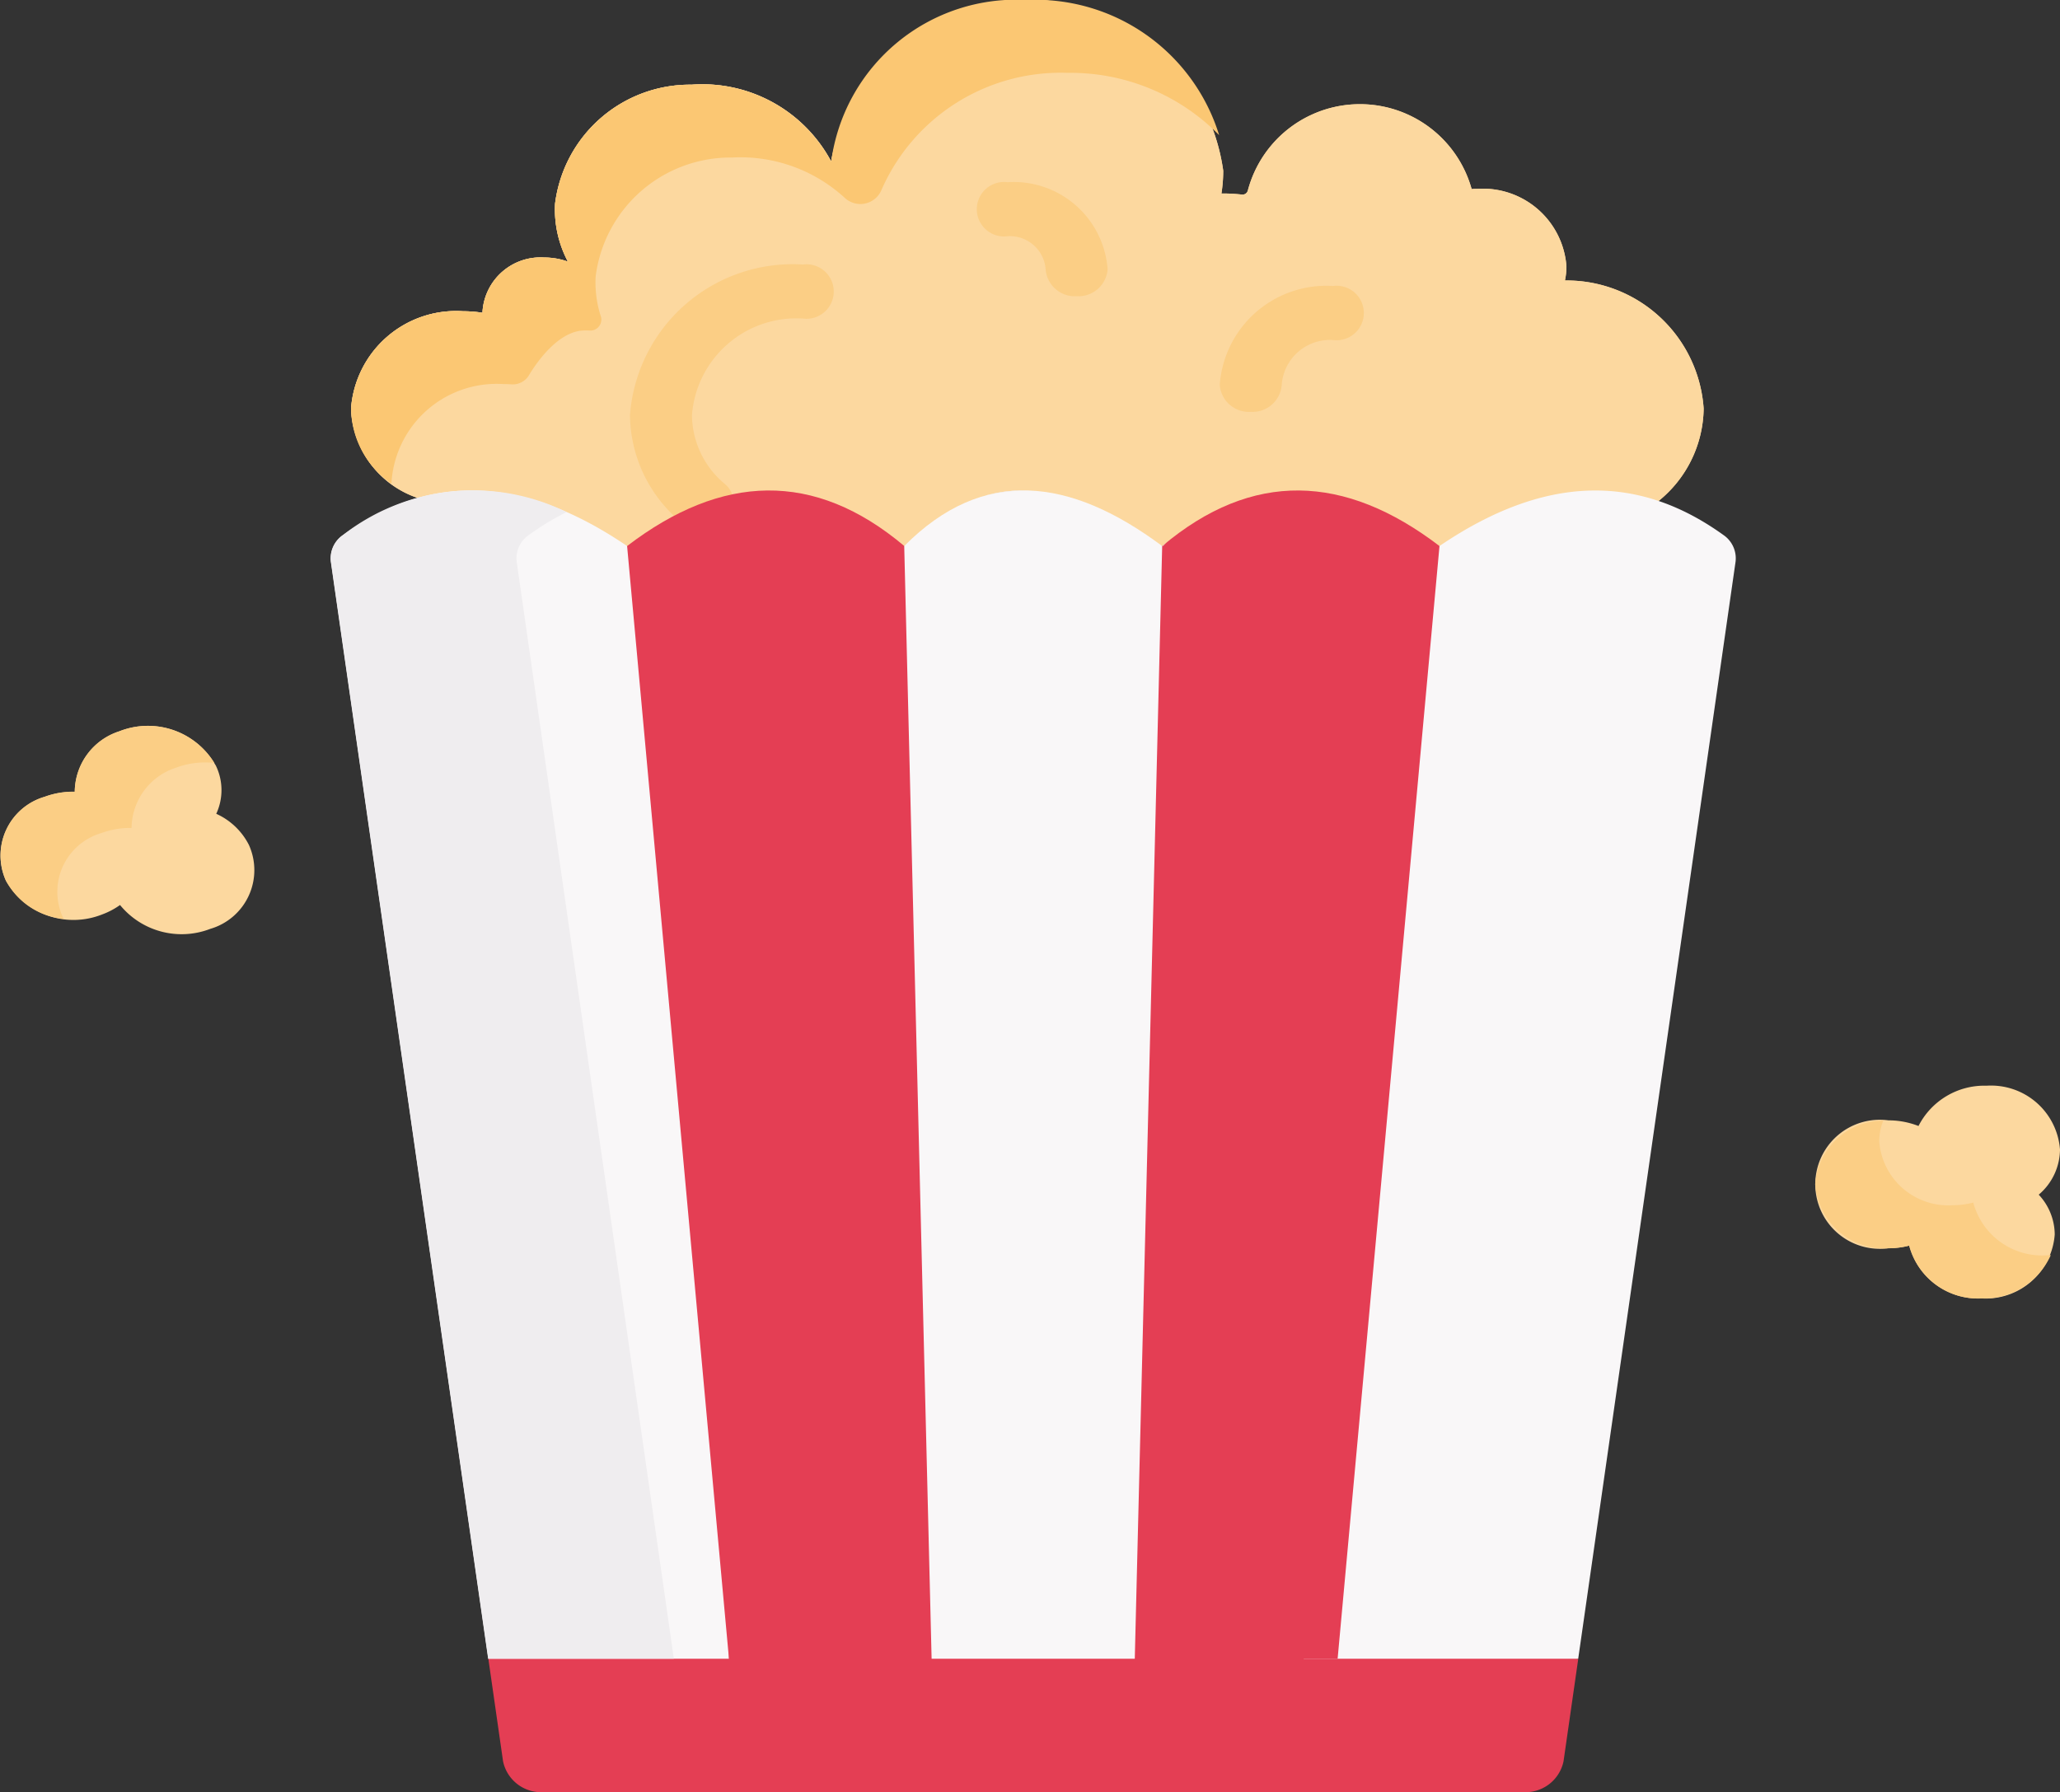
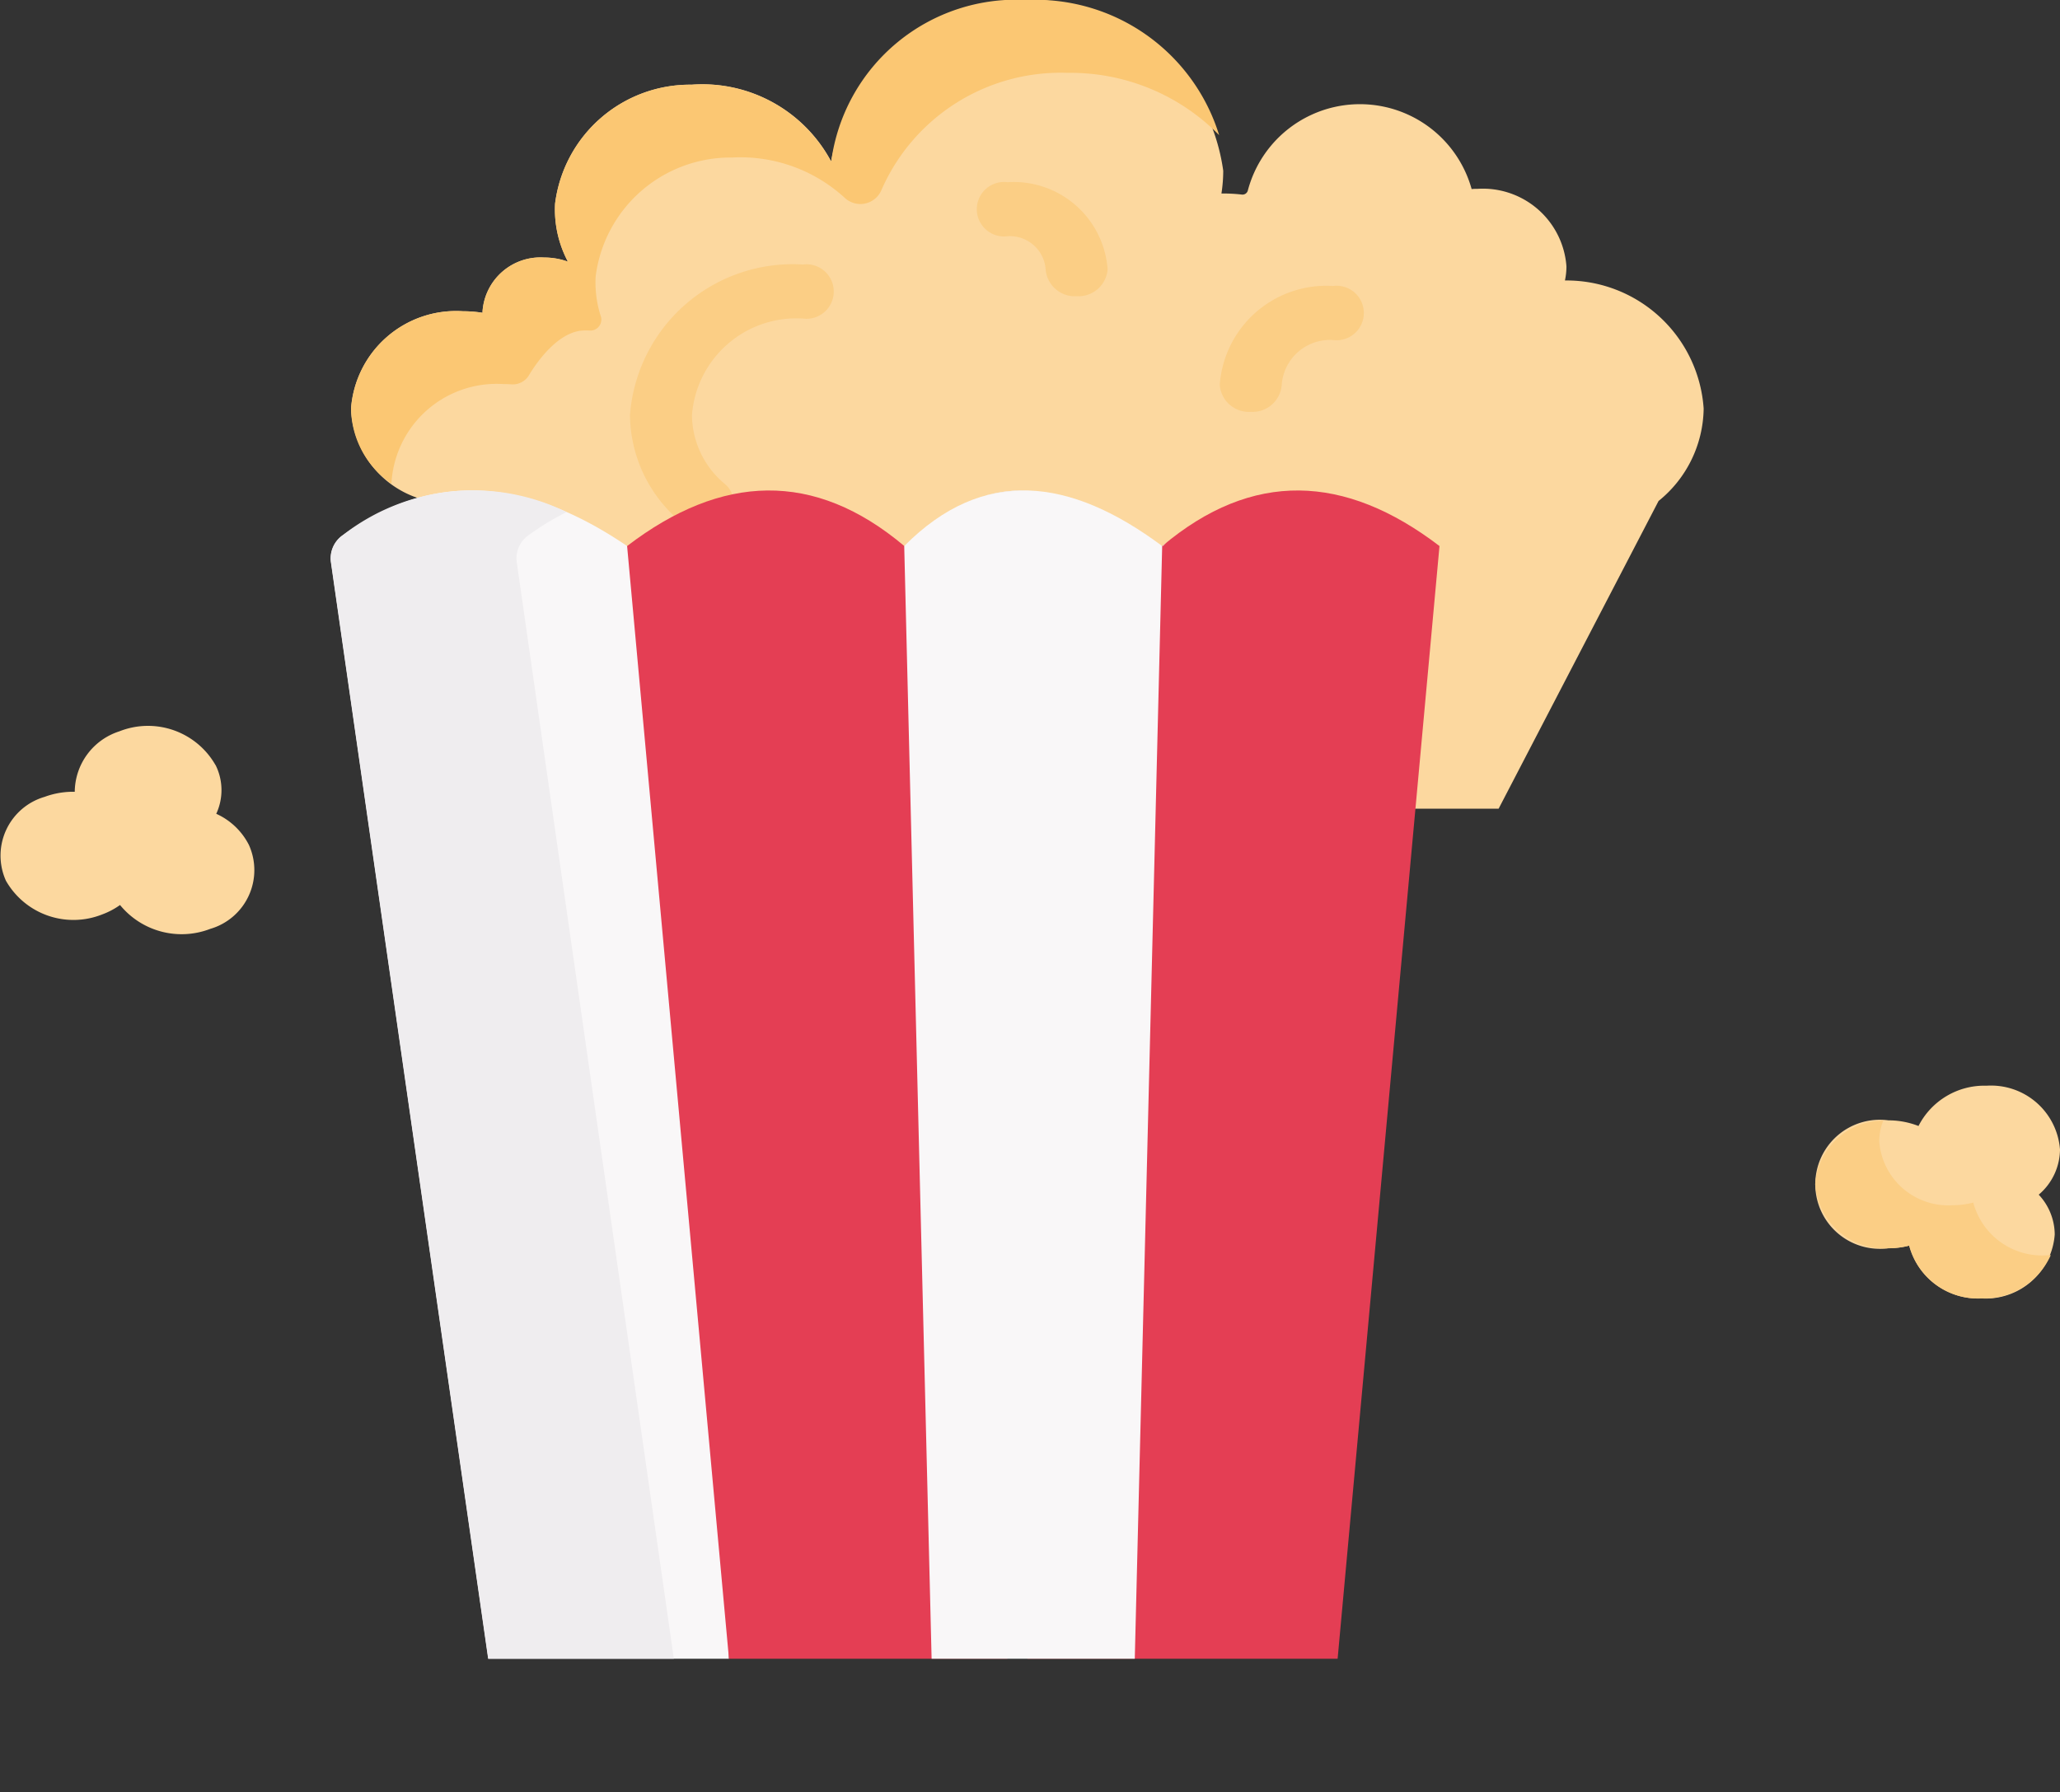
<svg xmlns="http://www.w3.org/2000/svg" width="43.762" height="38.077" viewBox="0 0 43.762 38.077">
  <rect x="0" y="0" width="43.762" height="38.077" fill="#333333" stroke="none" />
  <g id="popcorn" transform="translate(0)">
    <path id="Path_1240" data-name="Path 1240" d="M112.709,11.085a2.564,2.564,0,0,0,.958-1.962A2.92,2.92,0,0,0,110.72,6.4a1.449,1.449,0,0,0,.032-.3,1.781,1.781,0,0,0-1.89-1.647c-.042,0-.083,0-.124.005a2.463,2.463,0,0,0-4.754.029.117.117,0,0,1-.134.087,3.534,3.534,0,0,0-.389-.022h-.038a3.2,3.2,0,0,0,.038-.484,4.222,4.222,0,0,0-8.33-.2A3.1,3.1,0,0,0,92.167,2.24a2.889,2.889,0,0,0-2.9,2.526A2.359,2.359,0,0,0,89.54,6a1.473,1.473,0,0,0-.505-.088,1.234,1.234,0,0,0-1.309,1.141c0,.011,0,.022,0,.033a2.726,2.726,0,0,0-.419-.033,2.238,2.238,0,0,0-2.375,2.07,2.082,2.082,0,0,0,1.423,1.9l3.147,6.6h19.809Z" transform="translate(-77.475 -0.441)" fill="#fcd89f" />
-     <path id="Path_1241" data-name="Path 1241" d="M112.709,11.085a2.564,2.564,0,0,0,.958-1.962A2.92,2.92,0,0,0,110.72,6.4a1.449,1.449,0,0,0,.032-.3,1.781,1.781,0,0,0-1.89-1.647c-.042,0-.083,0-.124.005a2.463,2.463,0,0,0-4.754.029.117.117,0,0,1-.134.087,3.534,3.534,0,0,0-.389-.022h-.038a3.2,3.2,0,0,0,.038-.484,4.222,4.222,0,0,0-8.33-.2A3.1,3.1,0,0,0,92.167,2.24a2.889,2.889,0,0,0-2.9,2.526A2.359,2.359,0,0,0,89.54,6a1.473,1.473,0,0,0-.505-.088,1.234,1.234,0,0,0-1.309,1.141c0,.011,0,.022,0,.033a2.726,2.726,0,0,0-.419-.033,2.238,2.238,0,0,0-2.375,2.07,2.082,2.082,0,0,0,1.423,1.9l3.147,6.6h19.809Z" transform="translate(-77.475 -0.441)" fill="#fcd89f" />
    <g id="Group_439" data-name="Group 439" transform="translate(7.459 0)">
      <path id="Path_1242" data-name="Path 1242" d="M85.792,10.672A2.238,2.238,0,0,1,88.167,8.6q.082,0,.164.005A.4.4,0,0,0,88.7,8.43c.2-.337.662-.969,1.195-.969l.089,0a.233.233,0,0,0,.258-.286,2.336,2.336,0,0,1-.114-.862,2.889,2.889,0,0,1,2.9-2.526,3.278,3.278,0,0,1,2.39.855.486.486,0,0,0,.773-.146,4.154,4.154,0,0,1,3.964-2.508,4.423,4.423,0,0,1,3.218,1.323A4.077,4.077,0,0,0,99.293.44a3.964,3.964,0,0,0-4.162,3.438,3.1,3.1,0,0,0-2.965-1.638,2.889,2.889,0,0,0-2.9,2.526A2.36,2.36,0,0,0,89.539,6a1.473,1.473,0,0,0-.505-.088,1.234,1.234,0,0,0-1.309,1.141c0,.011,0,.022,0,.033a2.725,2.725,0,0,0-.419-.033,2.238,2.238,0,0,0-2.375,2.07,1.972,1.972,0,0,0,.86,1.594c0-.014,0-.029,0-.043Z" transform="translate(-84.933 -0.44)" fill="#fbc773" />
    </g>
-     <path id="Path_1243" data-name="Path 1243" d="M141.253,436.443l-1.645-2.024h-20.24l-1.238,2.024.313,2.181a.826.826,0,0,0,.85.654h20.828a.826.826,0,0,0,.85-.654l.313-2.178Z" transform="translate(-107.756 -401.202)" fill="#e43e54" />
    <g id="XMLID_248_" transform="translate(7.025 5.62)">
      <g id="Group_446" data-name="Group 446">
        <g id="Group_440" data-name="Group 440" transform="translate(6.357)">
          <path id="Path_1244" data-name="Path 1244" d="M153.933,79.5a.709.709,0,0,1-.464-.167,2.99,2.99,0,0,1-1.083-2.271,3.467,3.467,0,0,1,3.674-3.2.579.579,0,1,1,0,1.148,2.224,2.224,0,0,0-2.357,2.054,1.918,1.918,0,0,0,.695,1.457.524.524,0,0,1,0,.812A.708.708,0,0,1,153.933,79.5Z" transform="translate(-152.385 -73.862)" fill="#fbce85" />
        </g>
        <g id="Group_441" data-name="Group 441" transform="translate(0 4.799)">
-           <path id="Path_1245" data-name="Path 1245" d="M324.291,137.534c-1.717-1.235-3.681-1.362-6.031.235h-2.884V161.41h5.8l.031,0L324.55,138.1A.6.6,0,0,0,324.291,137.534Z" transform="translate(-294.705 -136.587)" fill="#f9f7f8" />
          <path id="Path_1246" data-name="Path 1246" d="M251.4,137.766h-2.865v23.641h6.59l2.164-23.641C255.279,136.231,253.313,136.154,251.4,137.766Z" transform="translate(-233.734 -136.584)" fill="#e43e54" />
          <path id="Path_1247" data-name="Path 1247" d="M86.295,137.769c-2.35-1.6-4.314-1.47-6.031-.235a.6.6,0,0,0-.26.566l3.343,23.31h5.112V138.219Z" transform="translate(-79.998 -136.587)" fill="#f9f7f8" />
          <path id="Path_1248" data-name="Path 1248" d="M157.59,137.766c-1.914-1.612-3.88-1.535-5.889,0l2.164,23.641h5.916V137.766Z" transform="translate(-145.404 -136.584)" fill="#e43e54" />
          <path id="Path_1249" data-name="Path 1249" d="M223.658,161.385l.582-23.641c-1.952-1.456-3.8-1.692-5.48,0l.582,23.641Z" transform="translate(-206.576 -136.562)" fill="#f9f7f8" />
        </g>
        <g id="Group_443" data-name="Group 443" transform="translate(0 4.801)">
          <g id="Group_442" data-name="Group 442">
            <path id="Path_1250" data-name="Path 1250" d="M381.441,460.864l.031,0v0Z" transform="translate(-354.97 -436.043)" fill="#efedef" />
            <path id="Path_1251" data-name="Path 1251" d="M84.208,137.534a5.635,5.635,0,0,1,.8-.486,4.5,4.5,0,0,0-4.749.486.6.6,0,0,0-.26.566l3.343,23.31h3.945L83.948,138.1A.6.6,0,0,1,84.208,137.534Z" transform="translate(-79.997 -136.589)" fill="#efedef" />
          </g>
        </g>
        <g id="Group_445" data-name="Group 445" transform="translate(13.905 4.8)">
          <g id="Group_444" data-name="Group 444">
            <path id="Path_1252" data-name="Path 1252" d="M281.24,151.133l.007.006c.025-.025.049-.048.074-.072Z" transform="translate(-277.472 -149.957)" fill="#efedef" />
            <path id="Path_1253" data-name="Path 1253" d="M239.28,136.572a3.055,3.055,0,0,0-.944.109A3.841,3.841,0,0,1,239.28,136.572Z" transform="translate(-238.336 -136.57)" fill="#efedef" />
            <path id="Path_1254" data-name="Path 1254" d="M381.441,460.864l.031,0v0Z" transform="translate(-368.874 -436.042)" fill="#efedef" />
          </g>
        </g>
      </g>
    </g>
    <g id="Group_447" data-name="Group 447" transform="translate(20.748 3.868)">
      <path id="Path_1255" data-name="Path 1255" d="M238.395,53.405a.621.621,0,0,1-.659-.574.761.761,0,0,0-.807-.7.579.579,0,1,1,0-1.148,2,2,0,0,1,2.124,1.851A.621.621,0,0,1,238.395,53.405Z" transform="translate(-236.271 -50.98)" fill="#fbce85" />
    </g>
    <g id="Group_448" data-name="Group 448" transform="translate(25.912 6.079)">
      <path id="Path_1256" data-name="Path 1256" d="M295.728,82.531a.621.621,0,0,1-.659-.574,2.27,2.27,0,0,1,2.406-2.1.579.579,0,1,1,0,1.148,1.028,1.028,0,0,0-1.089.949A.621.621,0,0,1,295.728,82.531Z" transform="translate(-295.069 -79.86)" fill="#fbce85" />
    </g>
    <path id="Path_1257" data-name="Path 1257" d="M444.309,303.163a1.469,1.469,0,0,0-1.559-1.358,1.57,1.57,0,0,0-1.447.856,1.745,1.745,0,0,0-.637-.12,1.371,1.371,0,1,0,0,2.717,1.771,1.771,0,0,0,.439-.056,1.513,1.513,0,0,0,1.533,1.122,1.469,1.469,0,0,0,1.559-1.358,1.248,1.248,0,0,0-.34-.846A1.272,1.272,0,0,0,444.309,303.163Z" transform="translate(-400.547 -278.738)" fill="#fcd89f" />
    <path id="Path_1258" data-name="Path 1258" d="M444,314.357a1.513,1.513,0,0,1-1.533-1.122,1.772,1.772,0,0,1-.439.056,1.469,1.469,0,0,1-1.559-1.358,1.2,1.2,0,0,1,.085-.438,1.451,1.451,0,0,0-1.446,1.353,1.469,1.469,0,0,0,1.559,1.358,1.77,1.77,0,0,0,.439-.056,1.513,1.513,0,0,0,1.533,1.122,1.556,1.556,0,0,0,1.474-.92C444.076,314.354,444.039,314.357,444,314.357Z" transform="translate(-400.547 -287.685)" fill="#fbce85" />
    <path id="Path_1259" data-name="Path 1259" d="M4.578,202.843a1.651,1.651,0,0,0-2.045-.716,1.361,1.361,0,0,0-.945,1.283,1.752,1.752,0,0,0-.64.108A1.3,1.3,0,0,0,.126,205.3a1.651,1.651,0,0,0,2.045.716,1.612,1.612,0,0,0,.379-.2,1.69,1.69,0,0,0,1.916.507,1.3,1.3,0,0,0,.822-1.783,1.442,1.442,0,0,0-.694-.662,1.194,1.194,0,0,0-.014-1.035Z" transform="translate(0 -186.588)" fill="#fcd89f" />
-     <path id="Path_1260" data-name="Path 1260" d="M1.333,206.072a1.3,1.3,0,0,1,.822-1.783,1.752,1.752,0,0,1,.64-.108A1.361,1.361,0,0,1,3.74,202.9a1.759,1.759,0,0,1,.814-.1,1.658,1.658,0,0,0-2.021-.673,1.361,1.361,0,0,0-.945,1.283,1.753,1.753,0,0,0-.64.108A1.3,1.3,0,0,0,.126,205.3a1.547,1.547,0,0,0,1.231.812C1.349,206.1,1.34,206.086,1.333,206.072Z" transform="translate(0 -186.59)" fill="#fbce85" />
  </g>
</svg>